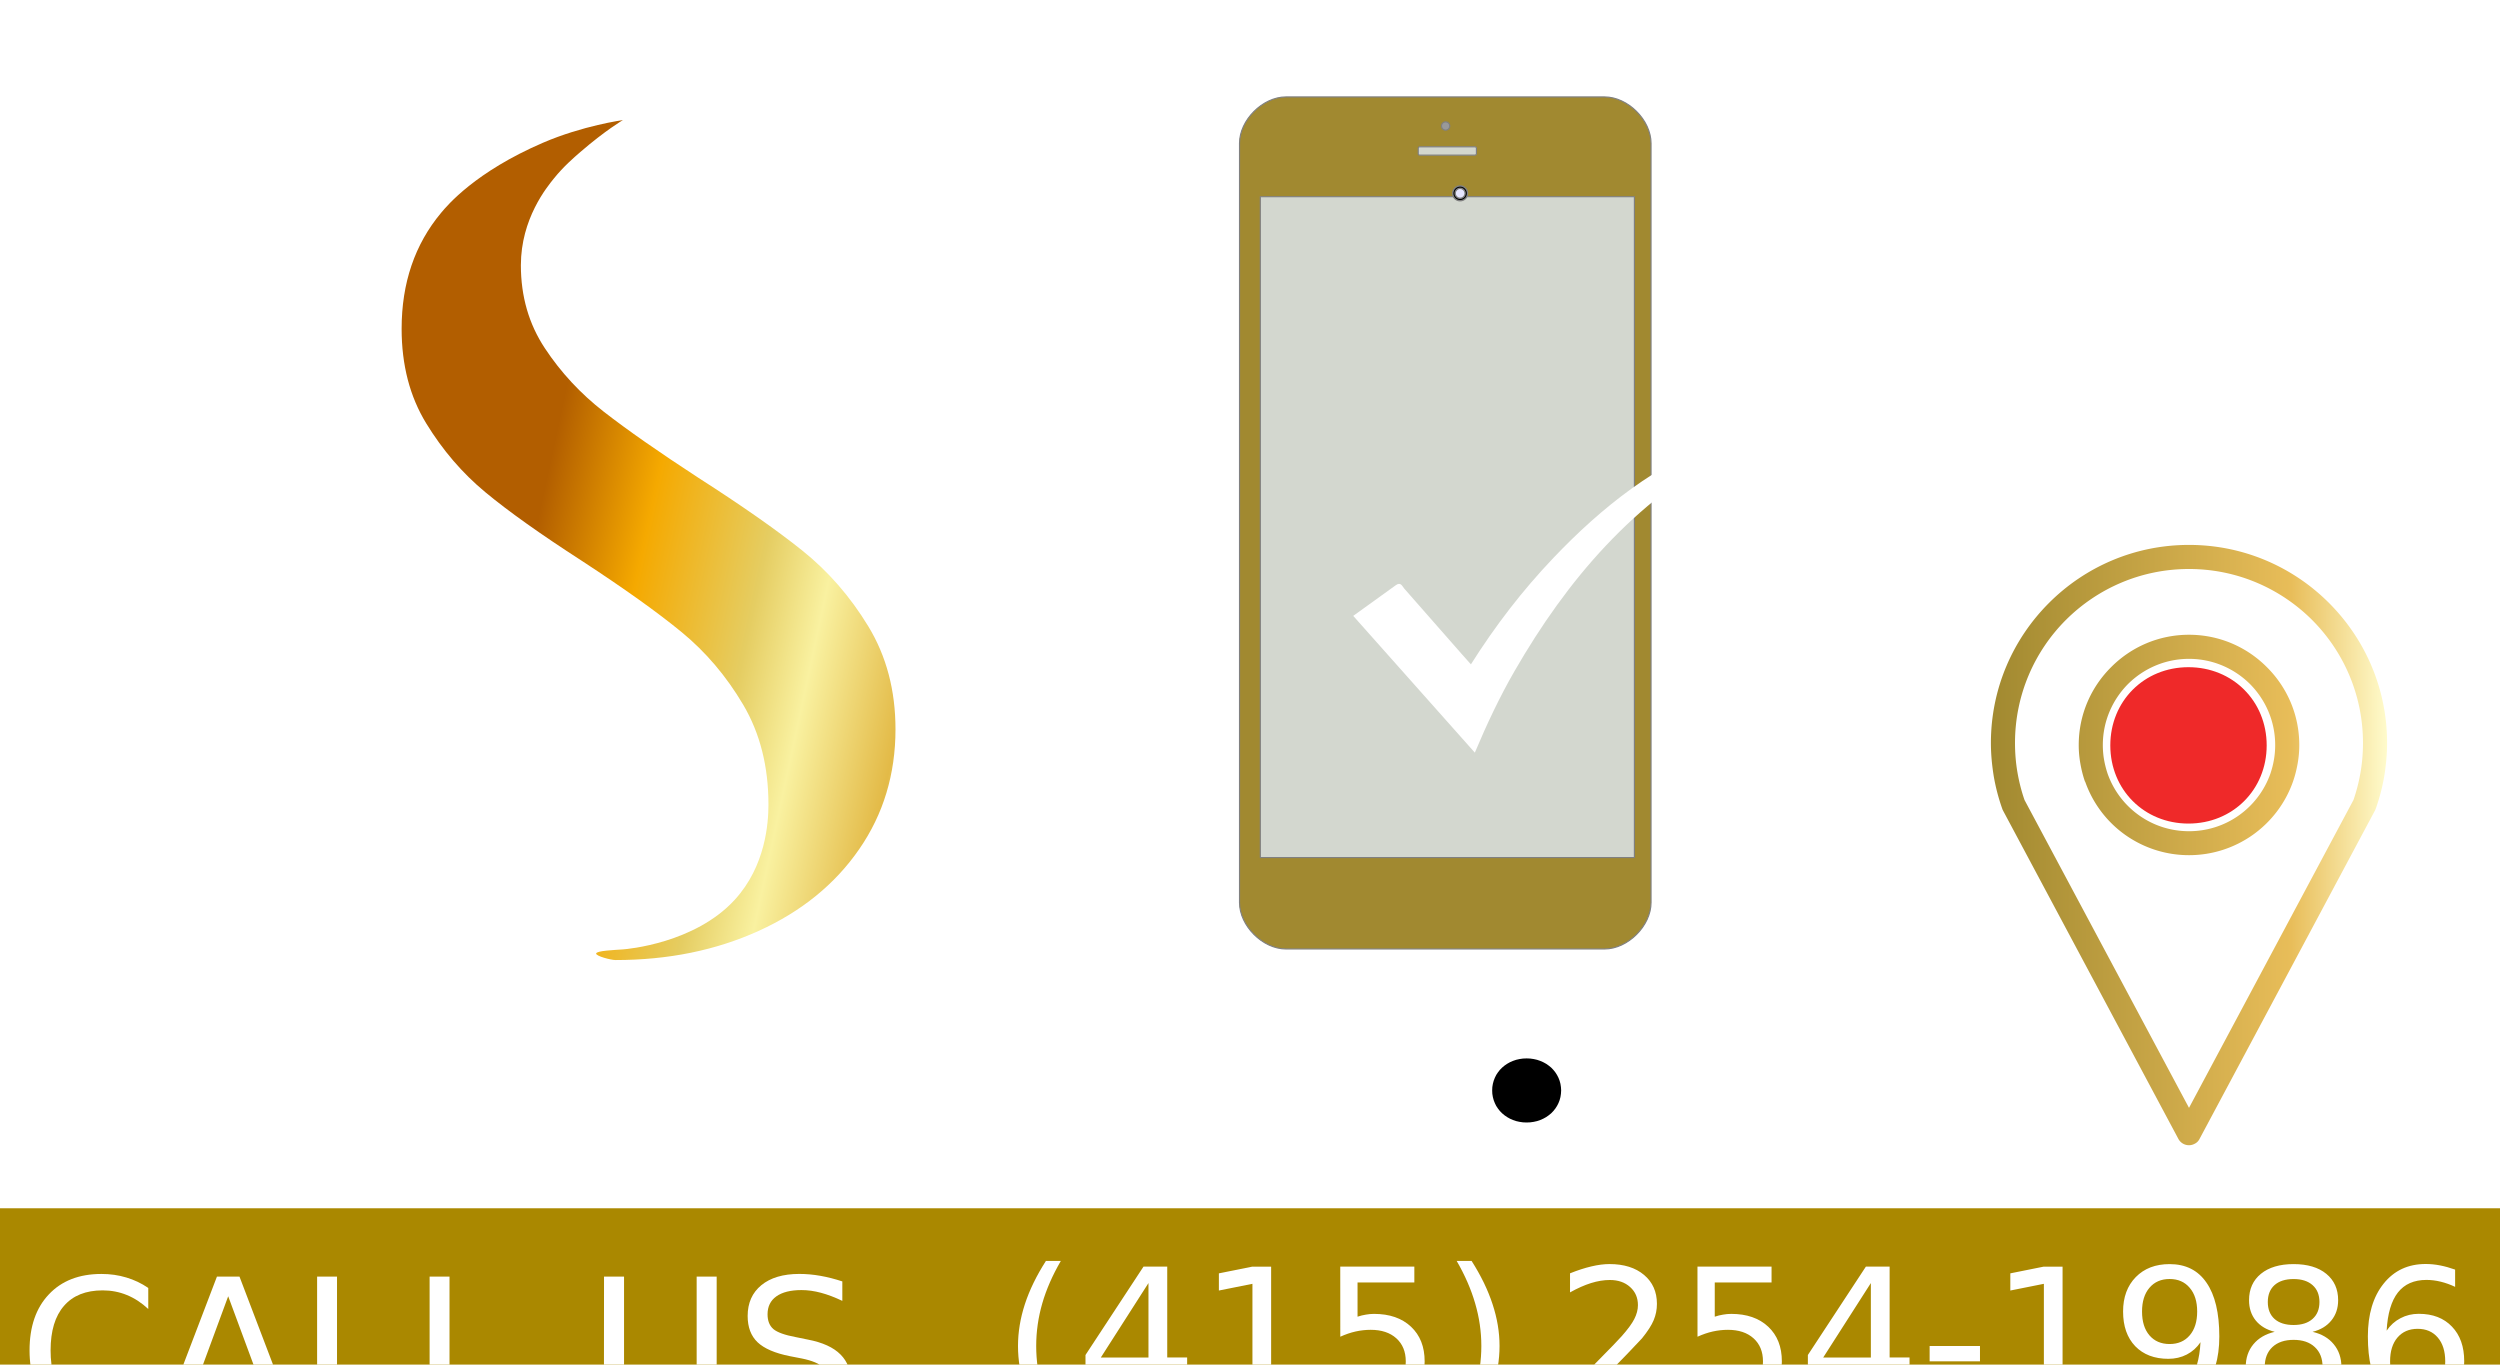
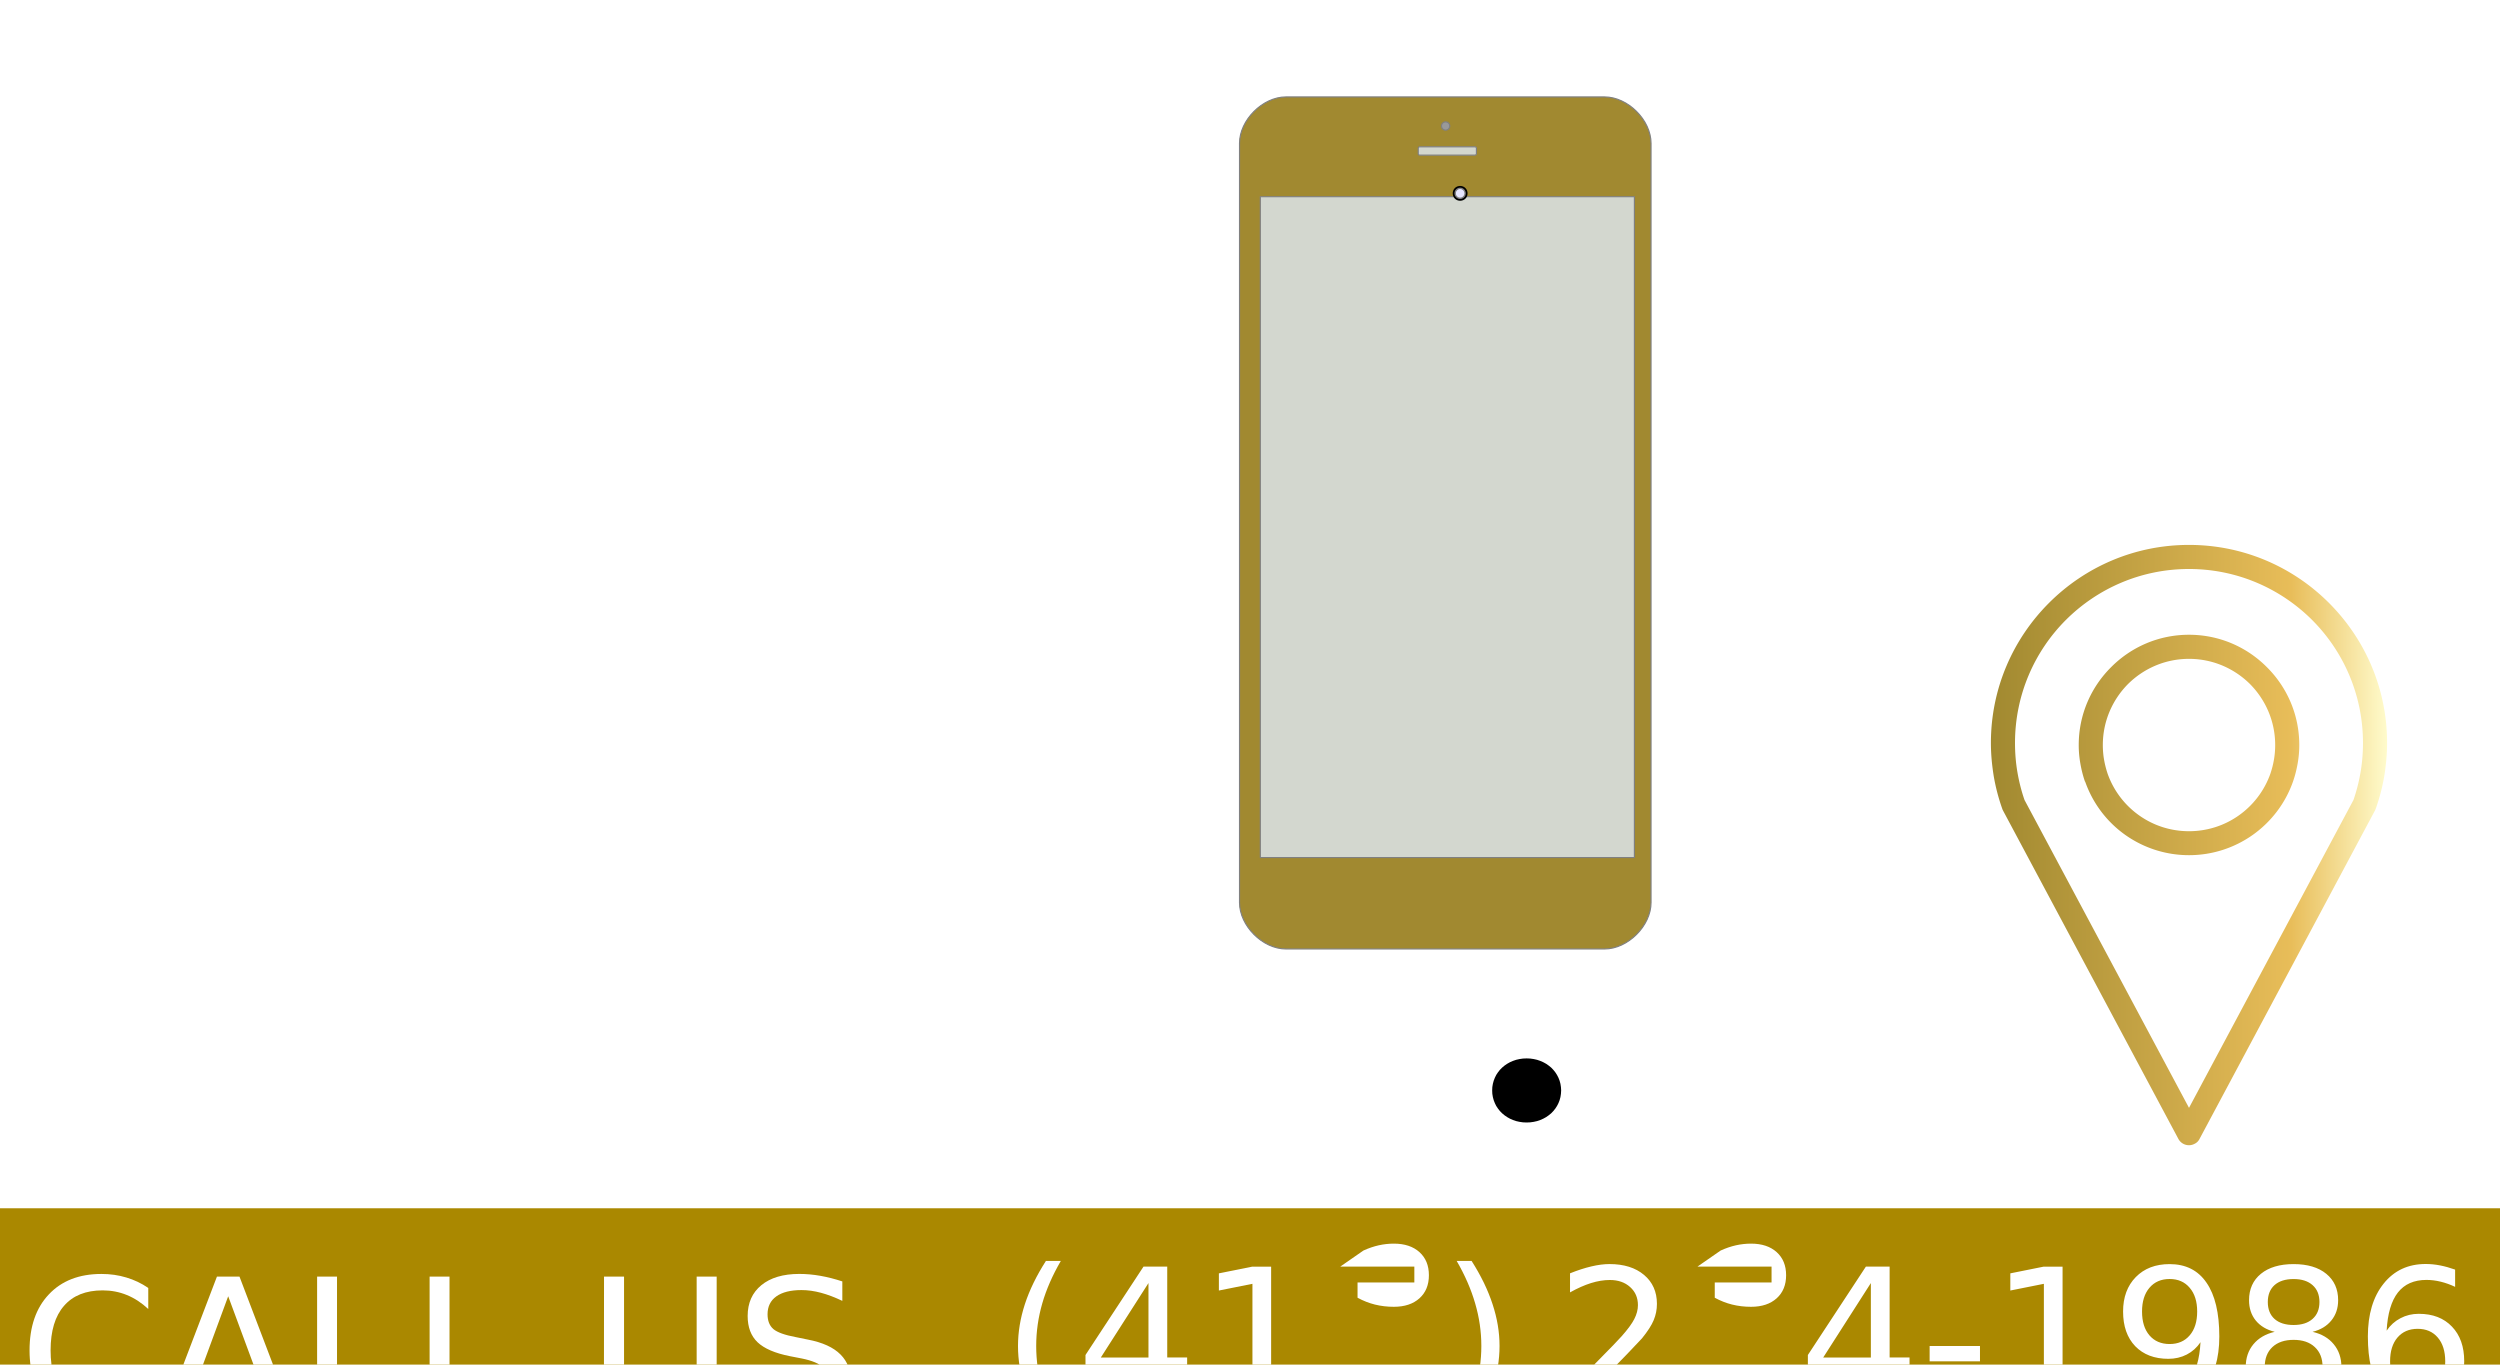
<svg xmlns="http://www.w3.org/2000/svg" xmlns:xlink="http://www.w3.org/1999/xlink" width="240" height="131" fill-rule="evenodd" stroke-linejoin="round" stroke-miterlimit="1.414" version="1.1">
  <style>.K{stroke:gray}.L{stroke-width:28.222}.M{image-rendering:optimizeQuality}.N{shape-rendering:geometricPrecision}.O{stroke-width:.067}</style>
  <defs>
    <linearGradient id="B" x1="5537.2" x2="10291" y1="22433" y2="22433" gradientUnits="userSpaceOnUse">
      <stop stop-color="#a18930" offset="0" />
      <stop stop-color="#e8bd59" offset=".757" />
      <stop stop-color="#fffbcc" offset="1" />
    </linearGradient>
    <linearGradient id="C" xlink:href="#C" />
    <path id="D" d="M7016 4500c-558 0-1116 558-1116 1116v18268c0 558 558 1116 1116 1116h7668c558 0 1117-558 1117-1116V5616c0-558-559-1116-1117-1116z" />
    <path id="E" d="m10233 5700c-17 0-33 16-33 33v134c0 16 16 33 33 33h1334c16 0 33-17 33-33v-134c0-17-17-33-33-33z" />
    <path id="F" d="m10858 5100c56 0 100 43 100 99s-44 100-100 100-99-44-99-100 43-99 99-99z" />
    <linearGradient id="G" x1="58421800" x2="1.5645e8" y1="3.0238e8" y2="3.0238e8" gradientUnits="userSpaceOnUse" xlink:href="#C">
      <stop stop-color="#a18930" offset="0" />
      <stop stop-color="#e8bd59" offset=".757" />
      <stop stop-color="#fffbcc" offset="1" />
    </linearGradient>
-     <path id="H" d="M32.219 93.811h1.954v.419h-1.498v.902q.108-.037.217-.054.108-.02.217-.02.616 0 .976.338.36.338.36.914 0 .594-.37.924-.37.328-1.042.328-.232 0-.473-.039-.239-.039-.495-.118v-.5q.222.121.458.18.237.059.5.059.426 0 .675-.224.249-.224.249-.609 0-.384-.249-.609-.249-.224-.675-.224-.2 0-.399.044-.197.044-.404.138z" />
+     <path id="H" d="M32.219 93.811h1.954v.419h-1.498v.902v-.5q.222.121.458.18.237.059.5.059.426 0 .675-.224.249-.224.249-.609 0-.384-.249-.609-.249-.224-.675-.224-.2 0-.399.044-.197.044-.404.138z" />
    <linearGradient id="I" x1="275.34" x2="278.61" y1="40.505" y2="51.931" gradientUnits="userSpaceOnUse" xlink:href="#C">
      <stop offset="0" />
      <stop stop-color="#333" offset=".5" />
      <stop offset="1" />
    </linearGradient>
    <linearGradient id="K" x1="104.53" x2="104.69" y1="-54.544" y2="-53.942" gradientUnits="userSpaceOnUse" xlink:href="#C">
      <stop offset="0" />
      <stop stop-color="#b2b2b2" offset=".5" />
      <stop offset="1" />
    </linearGradient>
    <radialGradient id="L" cx="4493.1" cy="2665.1" r="66.658" gradientTransform="scale(1.004 .996)" gradientUnits="userSpaceOnUse" xlink:href="#C">
      <stop stop-color="#00f" offset="0" />
      <stop stop-color="#e6e6ff" offset="1" />
    </radialGradient>
    <linearGradient id="linearGradient115615" x1="11.435" x2="40.127" y1="45.907" y2="39.744" gradientUnits="userSpaceOnUse" xlink:href="#b-6" />
    <radialGradient id="b-6" cx="44.194" cy="296.47" r="24.989" gradientUnits="userSpaceOnUse">
      <stop stop-color="#b25e00" offset="0" />
      <stop stop-color="#f5a900" offset=".196" />
      <stop stop-color="#e5cd62" offset=".414" />
      <stop stop-color="#f9f1a0" offset=".536" />
      <stop stop-color="#e3ba47" offset=".714" />
      <stop stop-color="#f9f3a0" offset=".823" />
      <stop stop-color="#f1b618" offset="1" />
    </radialGradient>
    <clipPath id="clipPath92906-1">
-       <path d="M 0,90.231 H 81.162 V 0 H 0 Z" />
-     </clipPath>
+       </clipPath>
  </defs>
  <g class="M N" transform="matrix(.008 0 0 .008 146.83 -98.334)" text-rendering="geometricPrecision">
    <path d="m7914.3 25586 1973.5-3693.9c37.576-107.83 65.349-218.92 84.953-331.65 19.606-114.36 29.408-231.99 29.408-352.88 0-576.71-233.62-1099.5-611.02-1476.9-379.02-377.39-900.18-611.02-1476.9-611.02s-1097.9 233.62-1476.9 611.02c-377.39 377.39-611.01 900.18-611.01 1476.9 0 120.9 9.802 238.52 29.408 352.88 19.604 112.73 47.378 223.82 84.952 331.65zm0-5677.2c365.96 0 695.97 148.67 934.49 388.83 240.16 238.52 388.83 568.54 388.83 934.49a1262.3 1262.3 0 0 1-19.605 222.19c-13.071 73.518-31.041 145.4-55.546 215.65-91.489 261.4-263.03 485.22-485.22 642.06-215.65 151.94-478.68 241.79-762.95 241.79s-547.3-89.855-762.95-241.79c-222.19-156.84-392.09-380.66-483.58-642.06l-1.633 1.634c-24.507-70.251-42.476-142.14-55.546-217.29a1262.3 1262.3 0 0 1-19.606-222.19c0-365.96 148.67-695.97 388.83-934.49 238.52-240.16 568.54-388.83 934.49-388.83zm731.91 591.41c-187.88-186.24-446.01-302.24-731.91-302.24s-544.03 115.99-731.91 302.24c-186.24 187.88-302.24 446.01-302.24 731.91 0 60.448 4.901 119.26 14.703 174.81 9.802 57.179 24.506 114.36 42.476 168.27 71.885 204.22 205.85 379.02 379.02 501.55 168.28 119.26 374.12 189.51 597.94 189.51s429.67-70.252 597.95-189.51c173.18-122.53 307.14-297.34 379.02-501.55 17.971-53.912 32.674-109.46 42.477-168.27 9.802-55.549 14.703-114.36 14.703-174.81 0-285.9-115.99-544.03-302.24-731.91zm1501.4 1514.5-2105.9 3942.2c-13.07 26.139-32.673 47.378-60.447 60.447-68.617 37.576-156.84 11.438-194.42-58.814l-2101-3934c-4.901-9.803-9.802-17.972-13.069-29.408-44.111-124.16-78.42-254.86-101.29-387.19-21.238-132.33-34.308-264.66-34.308-400.26 0-656.76 266.3-1249.8 697.6-1681.1 429.67-429.67 1022.7-695.97 1679.5-695.97s1249.8 266.3 1679.5 695.97c431.31 431.3 697.6 1024.3 697.6 1681.1 0 135.6-13.071 267.93-34.31 400.26-22.872 132.33-57.179 263.03-101.29 387.19-1.632 6.535-4.901 13.069-8.169 19.605z" fill="url(#B)" fill-rule="nonzero" />
-     <path d="m7907.5 20278c542.51 0 958.98 415.75 958.98 958.29s-416.47 958.29-958.98 958.29-957.61-415.75-957.61-958.29 415.1-958.29 957.61-958.29z" fill="#ef2929" stroke="#fff" stroke-width="40.108" />
    <rect transform="matrix(49.721 0 0 59.647 -69067 -245957)" x="1003.9" y="4572.7" width="629.66" height="52.428" rx="1.528" ry=".825" fill="#a80" />
    <g transform="matrix(249.37 0 0 249.37 -16122 22461)">
      <g transform="matrix(.002 0 0 .002 38.898 -45.115)">
        <use fill="url(#G)" xlink:href="#D" />
        <use class="K L" fill="none" xlink:href="#D" />
      </g>
      <path d="M64.513 10.152l.173.007.168.024.161.036.152.052.147.064.138.076.126.088.119.097.104.109.095.119.081.126.069.135.055.142.04.149.024.157.01.161-.01.161-.024.157-.04.149-.055.142-.069.135-.081.126-.095.119-.104.109-.119.097-.126.088-.138.076-.147.064-.152.052-.161.036-.168.024-.173.007-.173-.007-.168-.024-.161-.036-.152-.052-.147-.064-.135-.076-.128-.088-.116-.097-.107-.109-.093-.119-.083-.126-.066-.135-.055-.142-.04-.149-.026-.157-.007-.161.007-.161.026-.157.04-.149.055-.142.066-.135.083-.126.093-.119.107-.109.116-.097.128-.088.135-.076.147-.064.152-.052.161-.036.168-.024z" fill="url(#I)" />
      <g transform="matrix(.002 0 0 .002 38.898 -45.115)" fill="#d3d7cf">
        <path class="K L" d="M6400 6900v15901h9001V6900z" />
        <use xlink:href="#E" />
        <use class="K L" xlink:href="#E" />
      </g>
      <path d="M61.314-31.832l.038.002.036.005.066.019.062.033.052.043.043.052.033.062.019.066.005.036.002.038-.002.038-.005.036-.019.066-.033.062-.043.052-.052.043-.062.033-.066.019-.036.005-.038.002-.038-.002-.036-.005-.066-.019-.062-.033-.052-.043-.043-.052-.033-.062-.019-.066-.005-.036-.002-.038.002-.038.005-.036.019-.066.033-.062.043-.052.052-.043.062-.033.066-.019.036-.005z" fill="url(#K)" />
-       <path class="K O" d="M61.314-31.832a.356.356 0 1 1 0 .712.356.356 0 1 1 0-.712z" fill="none" />
      <g transform="matrix(.002 0 0 .002 38.898 -45.115)">
        <use fill="#999" xlink:href="#F" />
        <use class="K L" fill="none" xlink:href="#F" />
      </g>
      <path d="M61.314-31.239h-.017l-.014-.002-.017-.002-.014-.002-.028-.009-.028-.014-.014-.009-.036-.028-.028-.036-.01-.014-.014-.028-.01-.028-.002-.014-.002-.017-.002-.014v-.033l.002-.014.002-.017.002-.014.01-.028.014-.028.01-.014.028-.036.036-.028.014-.009.028-.014.028-.009.014-.002.017-.002.014-.002h.033l.014.002.017.002.014.002.028.009.028.014.014.009.036.028.028.036.01.014.014.028.01.028.002.014.002.017.002.014v.033l-.002.014-.002.017-.002.014-.01.028-.014.028-.01.014-.028.036-.036.028-.014.009-.028.014-.028.009-.014.002-.017.002-.014.002z" fill="url(#L)" />
      <path class="K O" d="M61.314-31.239c-.043 0-.081-.009-.119-.031a.26.26 0 0 1-.088-.088c-.021-.038-.031-.076-.031-.119s.01-.081.031-.119a.26.26 0 0 1 .088-.088c.038-.021.076-.031.119-.031s.081.009.119.031a.26.26 0 0 1 .088.088c.021.038.031.076.031.119s-.01.081-.031.119a.26.26 0 0 1-.088.088c-.038.021-.076.031-.119.031z" fill="none" />
    </g>
-     <path d="m-702.82 20264c293.86-465.73 619.86-888.62 989.35-1276.8 584.69-613.95 1239.1-1131.2 2046-1427.1 36.615-13.429 89.539-64.753 115.44-6.559 23.185 51.962 13.428 110.96-57.08 148.69-1136.6 607.39-1936.6 1543.6-2569.6 2641.4-178.9 310.33-331.43 633.93-477.09 979.76l-1459.2-1641.2 507.78-365.81c63.474-48.125 79.935 11.037 105.84 39.813l694.2 790.61c29.901 35.016 60.918 69.382 104.4 117.19z" fill="#fff" />
    <g transform="matrix(455 0 0 455 -15104 -15193)" fill="#fff">
      <path d="M-3.232 94.375v.554q-.265-.247-.566-.369-.299-.122-.637-.122-.666 0-1.019.408-.354.405-.354 1.175 0 .767.354 1.175.354.405 1.019.405.338 0 .637-.122.301-.122.566-.369v.548q-.276.187-.585.281-.307.093-.65.093-.881 0-1.389-.538-.507-.541-.507-1.474 0-.937.507-1.474.507-.541 1.389-.541.348 0 .655.093.309.091.58.276zm2.108.218l-.712 1.932h1.427zm-.297-.518h.595l1.479 3.882H.109l-.354-.996h-1.75l-.354.996h-.554zm2.642 0h.525v3.44h1.89v.442H1.221zm2.967 0h.525v3.44h1.89v.442H4.188z" />
      <path d="M8.788 94.075h.528v2.358q0 .624.226.899.226.273.733.273.504 0 .73-.273.226-.276.226-.899v-2.358h.528v2.423q0 .759-.377 1.146-.375.387-1.108.387-.736 0-1.113-.387-.375-.387-.375-1.146zm6.285.128v.512q-.299-.143-.565-.214-.265-.071-.512-.071-.429 0-.663.166-.232.166-.232.473 0 .257.154.39.156.13.587.211l.318.065q.587.112.866.395.281.281.281.754 0 .565-.38.855-.377.291-1.108.291-.276 0-.587-.062-.309-.062-.642-.185v-.541q.319.179.627.271.307.091.604.091.45 0 .694-.176.244-.176.244-.504 0-.286-.176-.447-.175-.161-.575-.242l-.319-.062q-.587-.117-.851-.366-.262-.25-.262-.694 0-.515.361-.812.364-.297 1.001-.297.273 0 .556.05.283.05.58.148z" />
      <g transform="translate(-4.014)">
        <path d="M24.85 93.661q-.33.567-.49 1.121-.16.554-.16 1.124 0 .569.16 1.128.163.557.49 1.121h-.394q-.37-.579-.554-1.138-.182-.559-.182-1.111 0-.549.182-1.106.182-.557.554-1.138zm2.311.584l-1.257 1.964h1.257zm-.131-.434h.626v2.397h.525v.414h-.525v.867h-.495v-.867H25.5v-.48zm2.06 3.26h.813v-2.806l-.885.177v-.453l.88-.177h.498v3.26h.813v.419H29.09z" fill="#fff" />
        <use fill="#ffffff" xlink:href="#H" />
        <path d="M35.289 93.661h.394q.37.581.552 1.138.185.557.185 1.106 0 .552-.185 1.111-.182.559-.552 1.138h-.394q.328-.564.488-1.121.163-.559.163-1.128 0-.569-.163-1.124-.16-.554-.488-1.121z" fill="#fff" />
      </g>
      <g transform="translate(-4.587)">
        <path d="M39.426 97.071h1.737v.419h-2.336v-.419q.283-.293.771-.786.49-.495.616-.638.239-.269.333-.453.096-.187.096-.367 0-.293-.207-.478-.205-.185-.535-.185-.234 0-.495.081-.259.081-.554.246v-.503q.301-.121.562-.182.261-.062.478-.062.572 0 .912.286.34.286.34.764 0 .227-.086.431-.084.202-.308.478-.062.071-.392.414-.33.34-.931.954z" fill="#fff" />
        <use x="9.994" fill="#ffffff" xlink:href="#H" />
        <path d="M46.786 94.245l-1.257 1.964h1.257zm-.131-.434h.626v2.397h.525v.414h-.525v.867h-.495v-.867h-1.661v-.48zm1.681 2.094h1.328v.404h-1.328zm2.2 1.166h.813v-2.806l-.885.177v-.453l.88-.177h.498v3.26h.813v.419h-2.119zm3.139.342v-.453q.187.089.379.136.192.047.377.047.493 0 .751-.33.261-.333.298-1.008-.143.212-.362.325-.219.113-.485.113-.552 0-.875-.333-.32-.335-.32-.914 0-.567.335-.909.335-.342.892-.342.638 0 .973.49.338.488.338 1.419 0 .87-.414 1.39-.411.517-1.109.517-.187 0-.379-.037-.192-.037-.399-.111zm.99-1.56q.335 0 .53-.229.197-.229.197-.628 0-.397-.197-.626-.195-.232-.53-.232-.335 0-.532.232-.195.229-.195.626 0 .399.195.628.197.229.532.229zm3.27-.11q-.355 0-.559.19-.202.19-.202.522 0 .333.202.522.205.19.559.19.355 0 .559-.19.205-.192.205-.522 0-.333-.205-.522-.202-.19-.559-.19zm-.498-.212q-.32-.079-.5-.298-.177-.219-.177-.535 0-.441.313-.697.315-.256.862-.256.549 0 .862.256.313.256.313.697 0 .315-.18.535-.177.219-.495.298.36.084.559.328.202.244.202.596 0 .535-.328.82-.325.286-.934.286-.609 0-.936-.286-.325-.286-.325-.82 0-.352.202-.596.202-.244.562-.328zm-.182-.786q0 .286.177.446.18.16.503.16.32 0 .5-.16.182-.16.182-.446 0-.286-.182-.446-.18-.16-.5-.16-.323 0-.503.16-.177.16-.177.446zm3.952.707q-.335 0-.532.229-.195.229-.195.628 0 .397.195.628.197.229.532.229.335 0 .53-.229.197-.232.197-.628 0-.399-.197-.628-.195-.229-.53-.229zm.988-1.56v.453q-.187-.089-.379-.136-.19-.047-.377-.047-.493 0-.754.333-.259.333-.296 1.005.145-.214.365-.328.219-.116.483-.116.554 0 .875.338.323.335.323.914 0 .567-.335.909-.335.342-.892.342-.638 0-.976-.488-.338-.49-.338-1.419 0-.872.414-1.39.414-.52 1.111-.52.187 0 .377.037.192.037.399.111z" fill="#fff" />
      </g>
    </g>
  </g>
  <g transform="matrix(1.814 0 0 -1.814 -3.562e-6 135)" fill="url(#linearGradient115615)">
    <g clip-path="url(#clipPath92906-1)" fill="url(#linearGradient115615)">
      <g transform="translate(28.835 55.992)">
        <path d="m0 0c0.846-1.281 1.887-2.401 3.121-3.361 1.235-0.961 2.904-2.127 5.008-3.498 2.286-1.465 4.116-2.745 5.488-3.842 1.372-1.098 2.538-2.435 3.498-4.013 0.961-1.578 1.441-3.395 1.441-5.453 0-2.379-0.641-4.494-1.921-6.345-1.28-1.853-3.052-3.293-5.316-4.322s-4.791-1.544-7.58-1.544c-0.237 0-1.034 0.206-1.025 0.344 0.011 0.152 1 0.189 1.417 0.219 0.215 0.016 3.807 0.32 5.919 2.627 1.637 1.788 1.783 4.071 1.783 5.042 0 2.012-0.446 3.773-1.337 5.282-0.892 1.509-1.979 2.789-3.259 3.841s-3.042 2.309-5.282 3.773c-2.195 1.417-3.899 2.629-5.111 3.636-1.212 1.005-2.252 2.217-3.121 3.636-0.868 1.417-1.303 3.087-1.303 5.007 0 2.424 0.697 4.47 2.092 6.14 0.333 0.398 1.804 2.159 5.385 3.704 2.1 0.906 4.234 1.201 4.234 1.201s-0.914-0.533-2.251-1.688c-0.341-0.295-0.896-0.774-1.399-1.399-0.368-0.456-1.75-2.132-1.75-4.596 0-1.647 0.422-3.111 1.269-4.391" fill="url(#linearGradient115615)" fill-rule="nonzero" />
      </g>
      <g transform="translate(34.323 66.729)">
        <path d="m0 0c-6.075 0-11.839-2.639-15.813-7.24-0.816-0.943-1.55-1.965-2.183-3.036-1.892-3.202-2.893-6.872-2.893-10.613 0-11.518 9.371-20.888 20.889-20.888s20.889 9.37 20.889 20.888c0 11.519-9.371 20.889-20.889 20.889m0-43.698c-12.577 0-22.809 10.232-22.809 22.809 0 4.085 1.092 8.092 3.159 11.59 0.692 1.169 1.493 2.285 2.383 3.315 4.341 5.024 10.634 7.905 17.267 7.905 12.577 0 22.809-10.233 22.809-22.81s-10.232-22.809-22.809-22.809" fill="url(#linearGradient115615)" fill-rule="nonzero" />
      </g>
    </g>
  </g>
</svg>